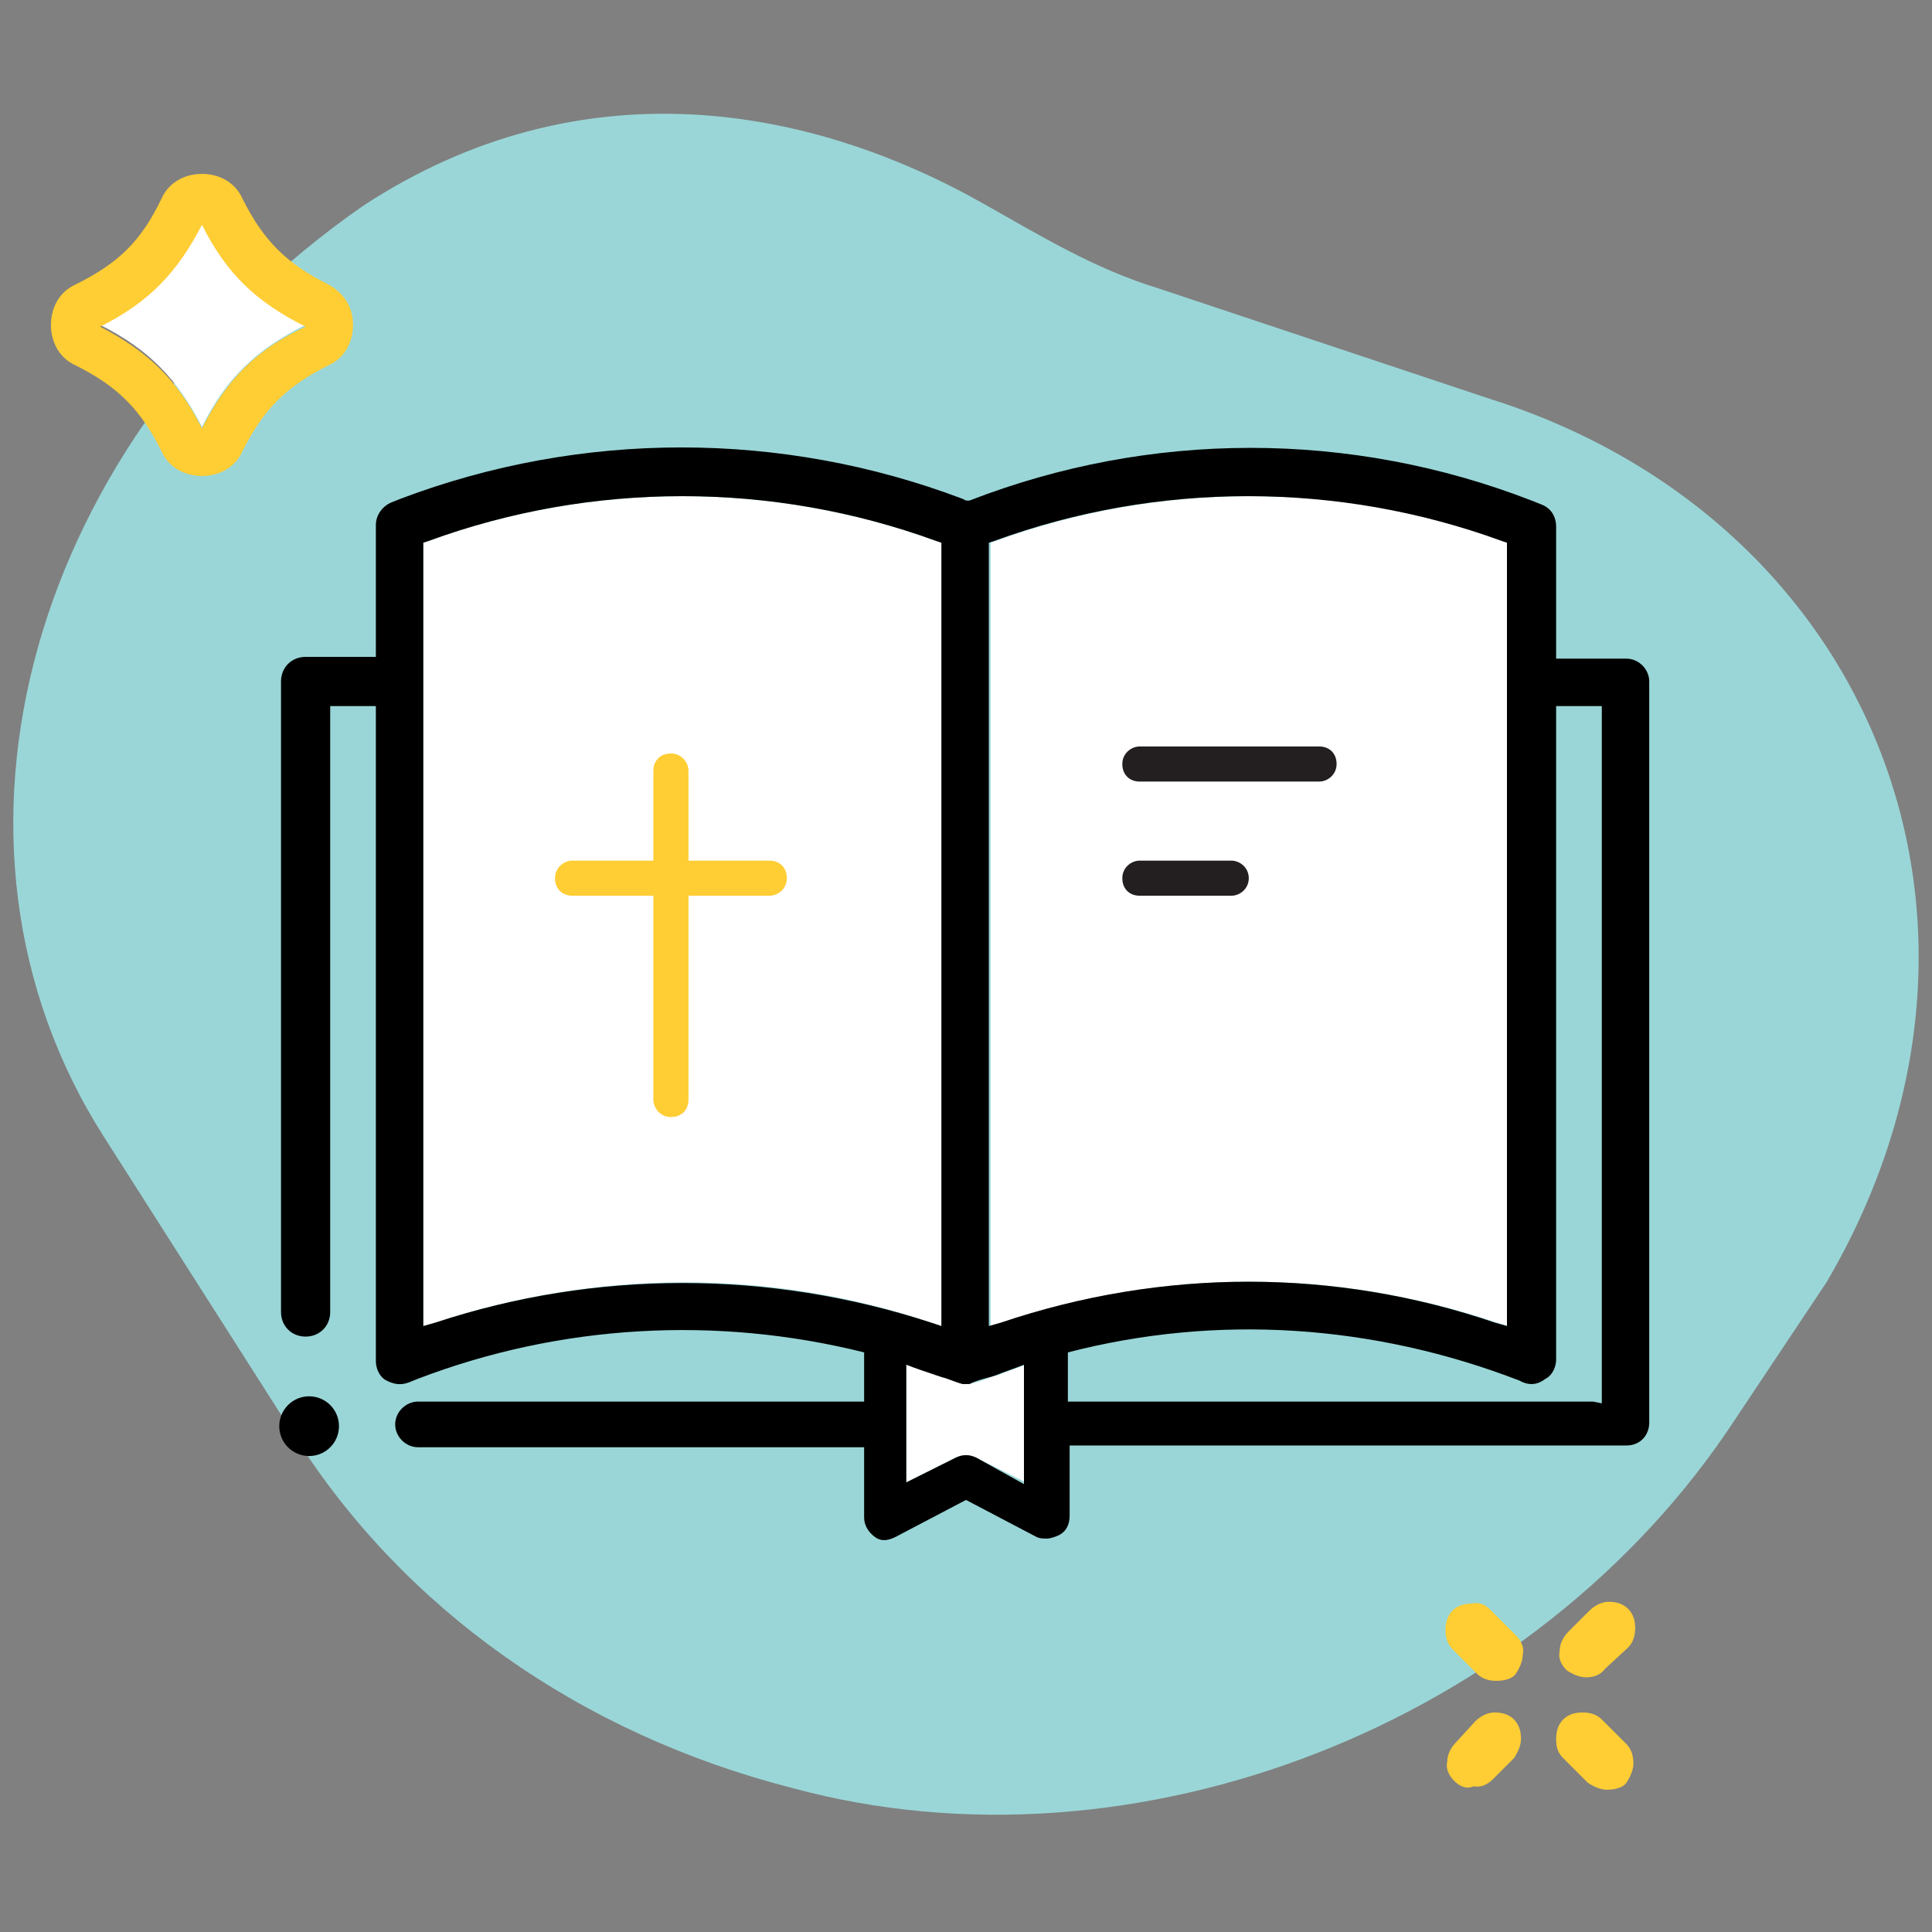
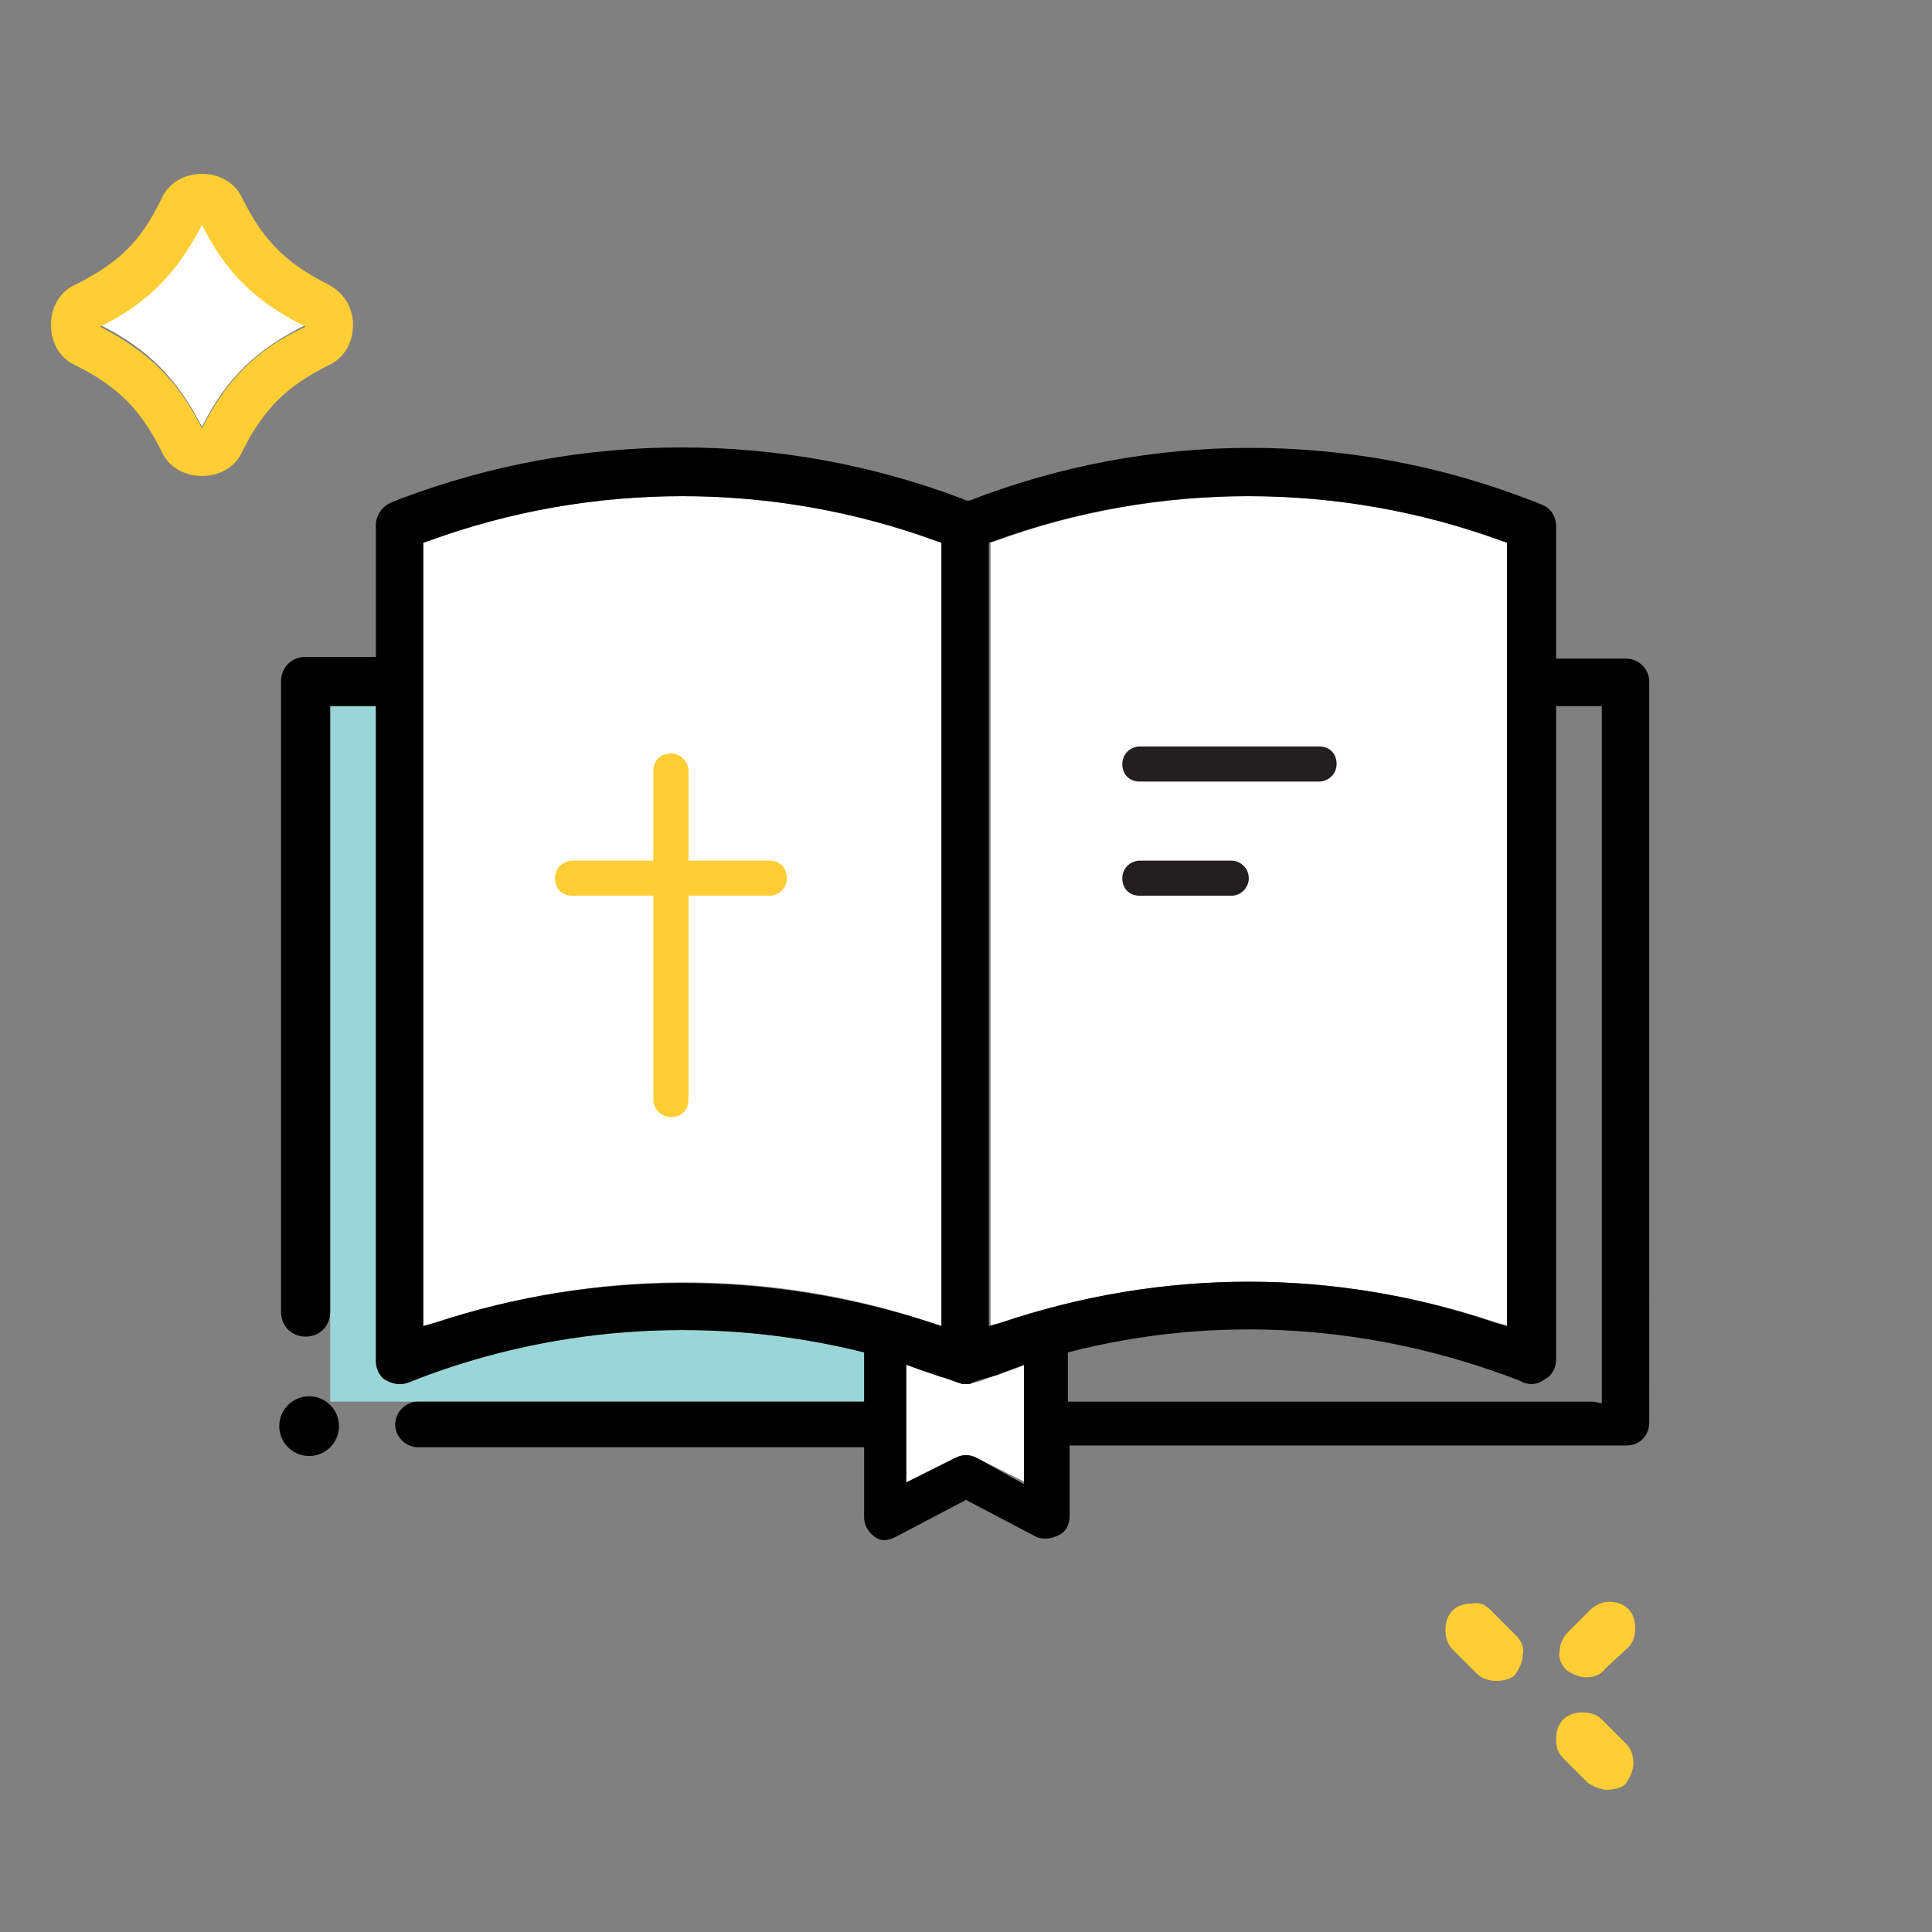
<svg xmlns="http://www.w3.org/2000/svg" version="1.1" id="Layer_2_00000155138998208986729120000004010345944098458004_" x="0px" y="0px" viewBox="0 0 110 110" style="enable-background:new 0 0 110 110;" xml:space="preserve">
  <rect x="0" y="0" width="110" height="110" fill="#808080" stroke="none" />
  <style type="text/css">
	.st0{fill:#9AD6D7;}
	.st1{fill:#FFFFFF;}
	.st2{fill:#FFCD34;}
	.st3{fill:#231F20;}
	.st4{fill:none;}
	.st5{fill-rule:evenodd;clip-rule:evenodd;fill:#FFCD34;}
</style>
  <g id="Layer_1-2">
-     <path class="st0" d="M16.8,81.8L5.9,64.7c-10.7-16.8-4.2-39.8,14.8-53l0,0C33.1,3.6,46.1,6,56,11.6c3.2,1.8,6.3,3.7,9.9,4.8   l18.9,6.3c21.9,6.9,31.1,30,19.2,50.3c-0.4,0.6-0.8,1.2-1.2,1.8l-4,6c-11.4,17.4-34.2,26.3-53.7,21l0,0C33,98.7,23,91.6,16.8,81.8   L16.8,81.8z" />
    <g>
      <path class="st1" d="M53.6,75.5V30.9l-0.3-0.1c-9.3-3.4-19.6-3.4-28.9,0l-0.3,0.1v44.6l0.7-0.2c9.1-3,19-3.1,28.2,0L53.6,75.5    L53.6,75.5z" />
      <path class="st1" d="M56.4,78.4L56.4,78.4c-0.4,0.2-0.8,0.3-1.2,0.4l-0.1,0l-0.1,0l-0.1,0l-0.1,0c-0.4-0.2-0.8-0.3-1.2-0.4v0    l-0.3-0.1c-0.5-0.2-1.1-0.4-1.7-0.6v6.7l2.8-1.4c0.4-0.2,0.8-0.2,1.2,0l2.8,1.4v-6.7c-0.5,0.2-1.1,0.4-1.6,0.6L56.4,78.4    L56.4,78.4z" />
      <path class="st0" d="M23.8,78.5l-0.5,0.2c-0.5,0.2-0.9,0.1-1.3-0.1c-0.4-0.2-0.6-0.7-0.6-1.1V40.2h-2.6v39.6h30.4V77    C40.8,74.9,31.9,75.4,23.8,78.5L23.8,78.5z" />
      <path class="st1" d="M85.2,75.3l0.7,0.2V30.9l-0.3-0.1c-9.3-3.4-19.6-3.4-28.9,0l-0.3,0.1v44.6l0.7-0.2    C66.2,72.2,76,72.2,85.2,75.3z" />
-       <path class="st0" d="M88.6,40.2v37.3c0,0.4-0.2,0.9-0.6,1.1s-0.8,0.3-1.3,0.2l-0.2-0.1c-8.2-3.2-17.2-3.8-25.7-1.6v2.8h29.9l0.5,0    V40.2H88.6L88.6,40.2z" />
      <path class="st2" d="M43.8,49h-4.6v-5.1c0-0.5-0.4-1-1-1s-1,0.4-1,1V49h-4.6c-0.5,0-1,0.4-1,1s0.4,1,1,1h4.6v11.6c0,0.5,0.4,1,1,1    s1-0.4,1-1V51h4.6c0.5,0,1-0.4,1-1S44.4,49,43.8,49z" />
      <g>
        <path class="st3" d="M75.1,42.5H64.9c-0.5,0-1,0.4-1,1s0.4,1,1,1h10.2c0.5,0,1-0.4,1-1S75.7,42.5,75.1,42.5z" />
        <path class="st3" d="M70.1,49h-5.2c-0.5,0-1,0.4-1,1s0.4,1,1,1h5.2c0.5,0,1-0.4,1-1S70.6,49,70.1,49z" />
      </g>
    </g>
    <circle cx="17.6" cy="81.2" r="1.7" />
    <g>
      <path class="st4" d="M53.6,75.5V30.9l-0.3-0.1c-9.3-3.4-19.6-3.4-28.9,0l-0.3,0.1v44.6l0.7-0.2c9.1-3,19-3.1,28.2,0L53.6,75.5    L53.6,75.5z" />
      <path class="st4" d="M56.4,78.4L56.4,78.4c-0.4,0.2-0.8,0.3-1.2,0.4l-0.1,0l-0.1,0l-0.1,0l-0.1,0c-0.4-0.2-0.8-0.3-1.2-0.4v0    l-0.3-0.1c-0.5-0.2-1.1-0.4-1.7-0.6v6.7l2.8-1.4c0.4-0.2,0.8-0.2,1.2,0l2.8,1.4v-6.7c-0.5,0.2-1.1,0.4-1.6,0.6L56.4,78.4    L56.4,78.4z" />
      <path class="st4" d="M88.6,40.2v37.3c0,0.4-0.2,0.9-0.6,1.1s-0.8,0.3-1.3,0.2l-0.2-0.1c-8.2-3.2-17.2-3.8-25.7-1.6v2.8h29.9l0.5,0    V40.2H88.6L88.6,40.2z" />
-       <path class="st4" d="M85.2,75.3l0.7,0.2V30.9l-0.3-0.1c-9.3-3.4-19.6-3.4-28.9,0l-0.3,0.1v44.6l0.7-0.2    C66.2,72.2,76,72.2,85.2,75.3z" />
+       <path class="st4" d="M85.2,75.3l0.7,0.2l-0.3-0.1c-9.3-3.4-19.6-3.4-28.9,0l-0.3,0.1v44.6l0.7-0.2    C66.2,72.2,76,72.2,85.2,75.3z" />
      <path d="M92.6,37.5h-4V30c0-0.6-0.3-1.1-0.9-1.3l-0.5-0.2c-10.3-4-21.7-4-32,0L55,28.5l-0.2-0.1c-10.3-3.9-21.7-3.9-32,0l-0.5,0.2    c-0.5,0.2-0.9,0.7-0.9,1.3v7.5h-4c-0.8,0-1.4,0.6-1.4,1.4v35.9c0,0.8,0.6,1.4,1.4,1.4l0,0c0.8,0,1.4-0.6,1.4-1.4V40.2h2.6v37.3    c0,0.4,0.2,0.9,0.6,1.1c0.4,0.2,0.8,0.3,1.3,0.1l0.5-0.2c8.1-3.1,17-3.6,25.4-1.5v2.8H23.8c-0.7,0-1.3,0.6-1.3,1.3l0,0    c0,0.7,0.6,1.3,1.3,1.3h25.4v4c0,0.4,0.2,0.8,0.6,1.1s0.8,0.2,1.2,0l4-2.1l4,2.1c0.2,0.1,0.4,0.1,0.6,0.1c0.2,0,0.5-0.1,0.7-0.2    c0.4-0.2,0.6-0.6,0.6-1.1v-4h31.7c0.8,0,1.3-0.6,1.3-1.3V38.8C93.9,38.1,93.3,37.5,92.6,37.5L92.6,37.5z M24.8,75.3l-0.7,0.2V30.9    l0.3-0.1c9.3-3.4,19.6-3.4,28.9,0l0.3,0.1v44.6L53,75.3C43.8,72.3,33.9,72.3,24.8,75.3L24.8,75.3z M58.3,84.5L55.6,83    c-0.4-0.2-0.8-0.2-1.2,0l-2.8,1.4v-6.7c0.5,0.2,1.1,0.4,1.7,0.6l0.3,0.1v0c0.4,0.1,0.8,0.3,1.2,0.4l0.1,0l0.1,0l0.1,0l0.1,0    c0.4-0.2,0.8-0.3,1.2-0.4v0l0.3-0.1c0.5-0.2,1.1-0.4,1.6-0.6L58.3,84.5L58.3,84.5z M57,75.3l-0.7,0.2V30.9l0.3-0.1    c9.3-3.4,19.6-3.4,28.9,0l0.3,0.1v44.6l-0.7-0.2C76,72.2,66.2,72.2,57,75.3L57,75.3z M90.7,79.8H60.8V77    c8.5-2.2,17.4-1.6,25.7,1.6l0.2,0.1c0.5,0.2,0.9,0.1,1.3-0.2c0.4-0.2,0.6-0.7,0.6-1.1V40.2h2.6v39.7L90.7,79.8L90.7,79.8z" />
    </g>
    <g>
      <path class="st5" d="M90.1,97.5c0.4,0,0.8,0.1,1.1,0.4l1.4,1.4c0.3,0.3,0.4,0.7,0.4,1.1c0,0.4-0.2,0.8-0.4,1.1s-0.7,0.4-1.1,0.4    c-0.4,0-0.8-0.2-1.1-0.4l-1.4-1.4c-0.3-0.3-0.4-0.6-0.4-1.1c0-0.4,0.1-0.8,0.4-1.1S89.7,97.5,90.1,97.5L90.1,97.5z" />
      <path class="st5" d="M90.3,95.5c-0.4,0-0.8-0.2-1.1-0.4c-0.3-0.3-0.5-0.7-0.4-1.1c0-0.4,0.2-0.8,0.5-1.1l1.2-1.2    c0.3-0.3,0.7-0.5,1.1-0.5c0.4,0,0.8,0.1,1.1,0.4c0.3,0.3,0.4,0.7,0.4,1.1c0,0.4-0.1,0.8-0.4,1.1L91.4,95    C91.1,95.4,90.7,95.5,90.3,95.5z" />
      <path class="st5" d="M84.9,91.7l1.4,1.4c0.3,0.3,0.5,0.7,0.4,1.1c0,0.4-0.2,0.8-0.4,1.1s-0.7,0.4-1.1,0.4c-0.4,0-0.8-0.1-1.1-0.4    l-1.4-1.4c-0.3-0.3-0.4-0.7-0.4-1.1c0-0.4,0.1-0.8,0.4-1.1s0.7-0.4,1.1-0.4C84.3,91.2,84.6,91.4,84.9,91.7L84.9,91.7z" />
-       <path class="st5" d="M82.8,101.4c-0.3-0.3-0.5-0.7-0.4-1.1c0-0.4,0.2-0.8,0.5-1.1L84,98c0.3-0.3,0.7-0.5,1.1-0.5s0.8,0.1,1.1,0.4    c0.3,0.3,0.4,0.7,0.4,1.1c0,0.4-0.2,0.8-0.4,1.1l-1.2,1.2c-0.3,0.3-0.7,0.5-1.1,0.4C83.5,101.9,83.1,101.7,82.8,101.4L82.8,101.4z    " />
    </g>
    <g>
      <path class="st1" d="M11.5,12.7L11.5,12.7c-1.4,2.7-3.1,4.4-5.8,5.8c2.8,1.4,4.4,3.1,5.8,5.8c1.4-2.8,3.1-4.4,5.9-5.8    C14.6,17.2,12.9,15.5,11.5,12.7L11.5,12.7z" />
      <path class="st2" d="M18.7,16.2c-2.4-1.2-3.7-2.5-4.9-4.9c-0.4-0.9-1.3-1.4-2.3-1.4s-1.9,0.5-2.3,1.4C8,13.8,6.7,15,4.3,16.2    c-0.9,0.4-1.4,1.3-1.4,2.3s0.5,1.9,1.4,2.3c2.4,1.2,3.7,2.5,4.9,4.9c0.4,0.9,1.3,1.4,2.3,1.4s1.9-0.5,2.3-1.4    c1.2-2.4,2.5-3.7,4.9-4.9c0.9-0.4,1.4-1.3,1.4-2.3S19.6,16.7,18.7,16.2z M11.5,24.4c-1.4-2.8-3.1-4.4-5.8-5.8    c2.8-1.4,4.4-3.1,5.8-5.8l0,0c1.4,2.8,3.1,4.4,5.9,5.8C14.6,19.9,12.9,21.6,11.5,24.4L11.5,24.4z" />
    </g>
  </g>
</svg>